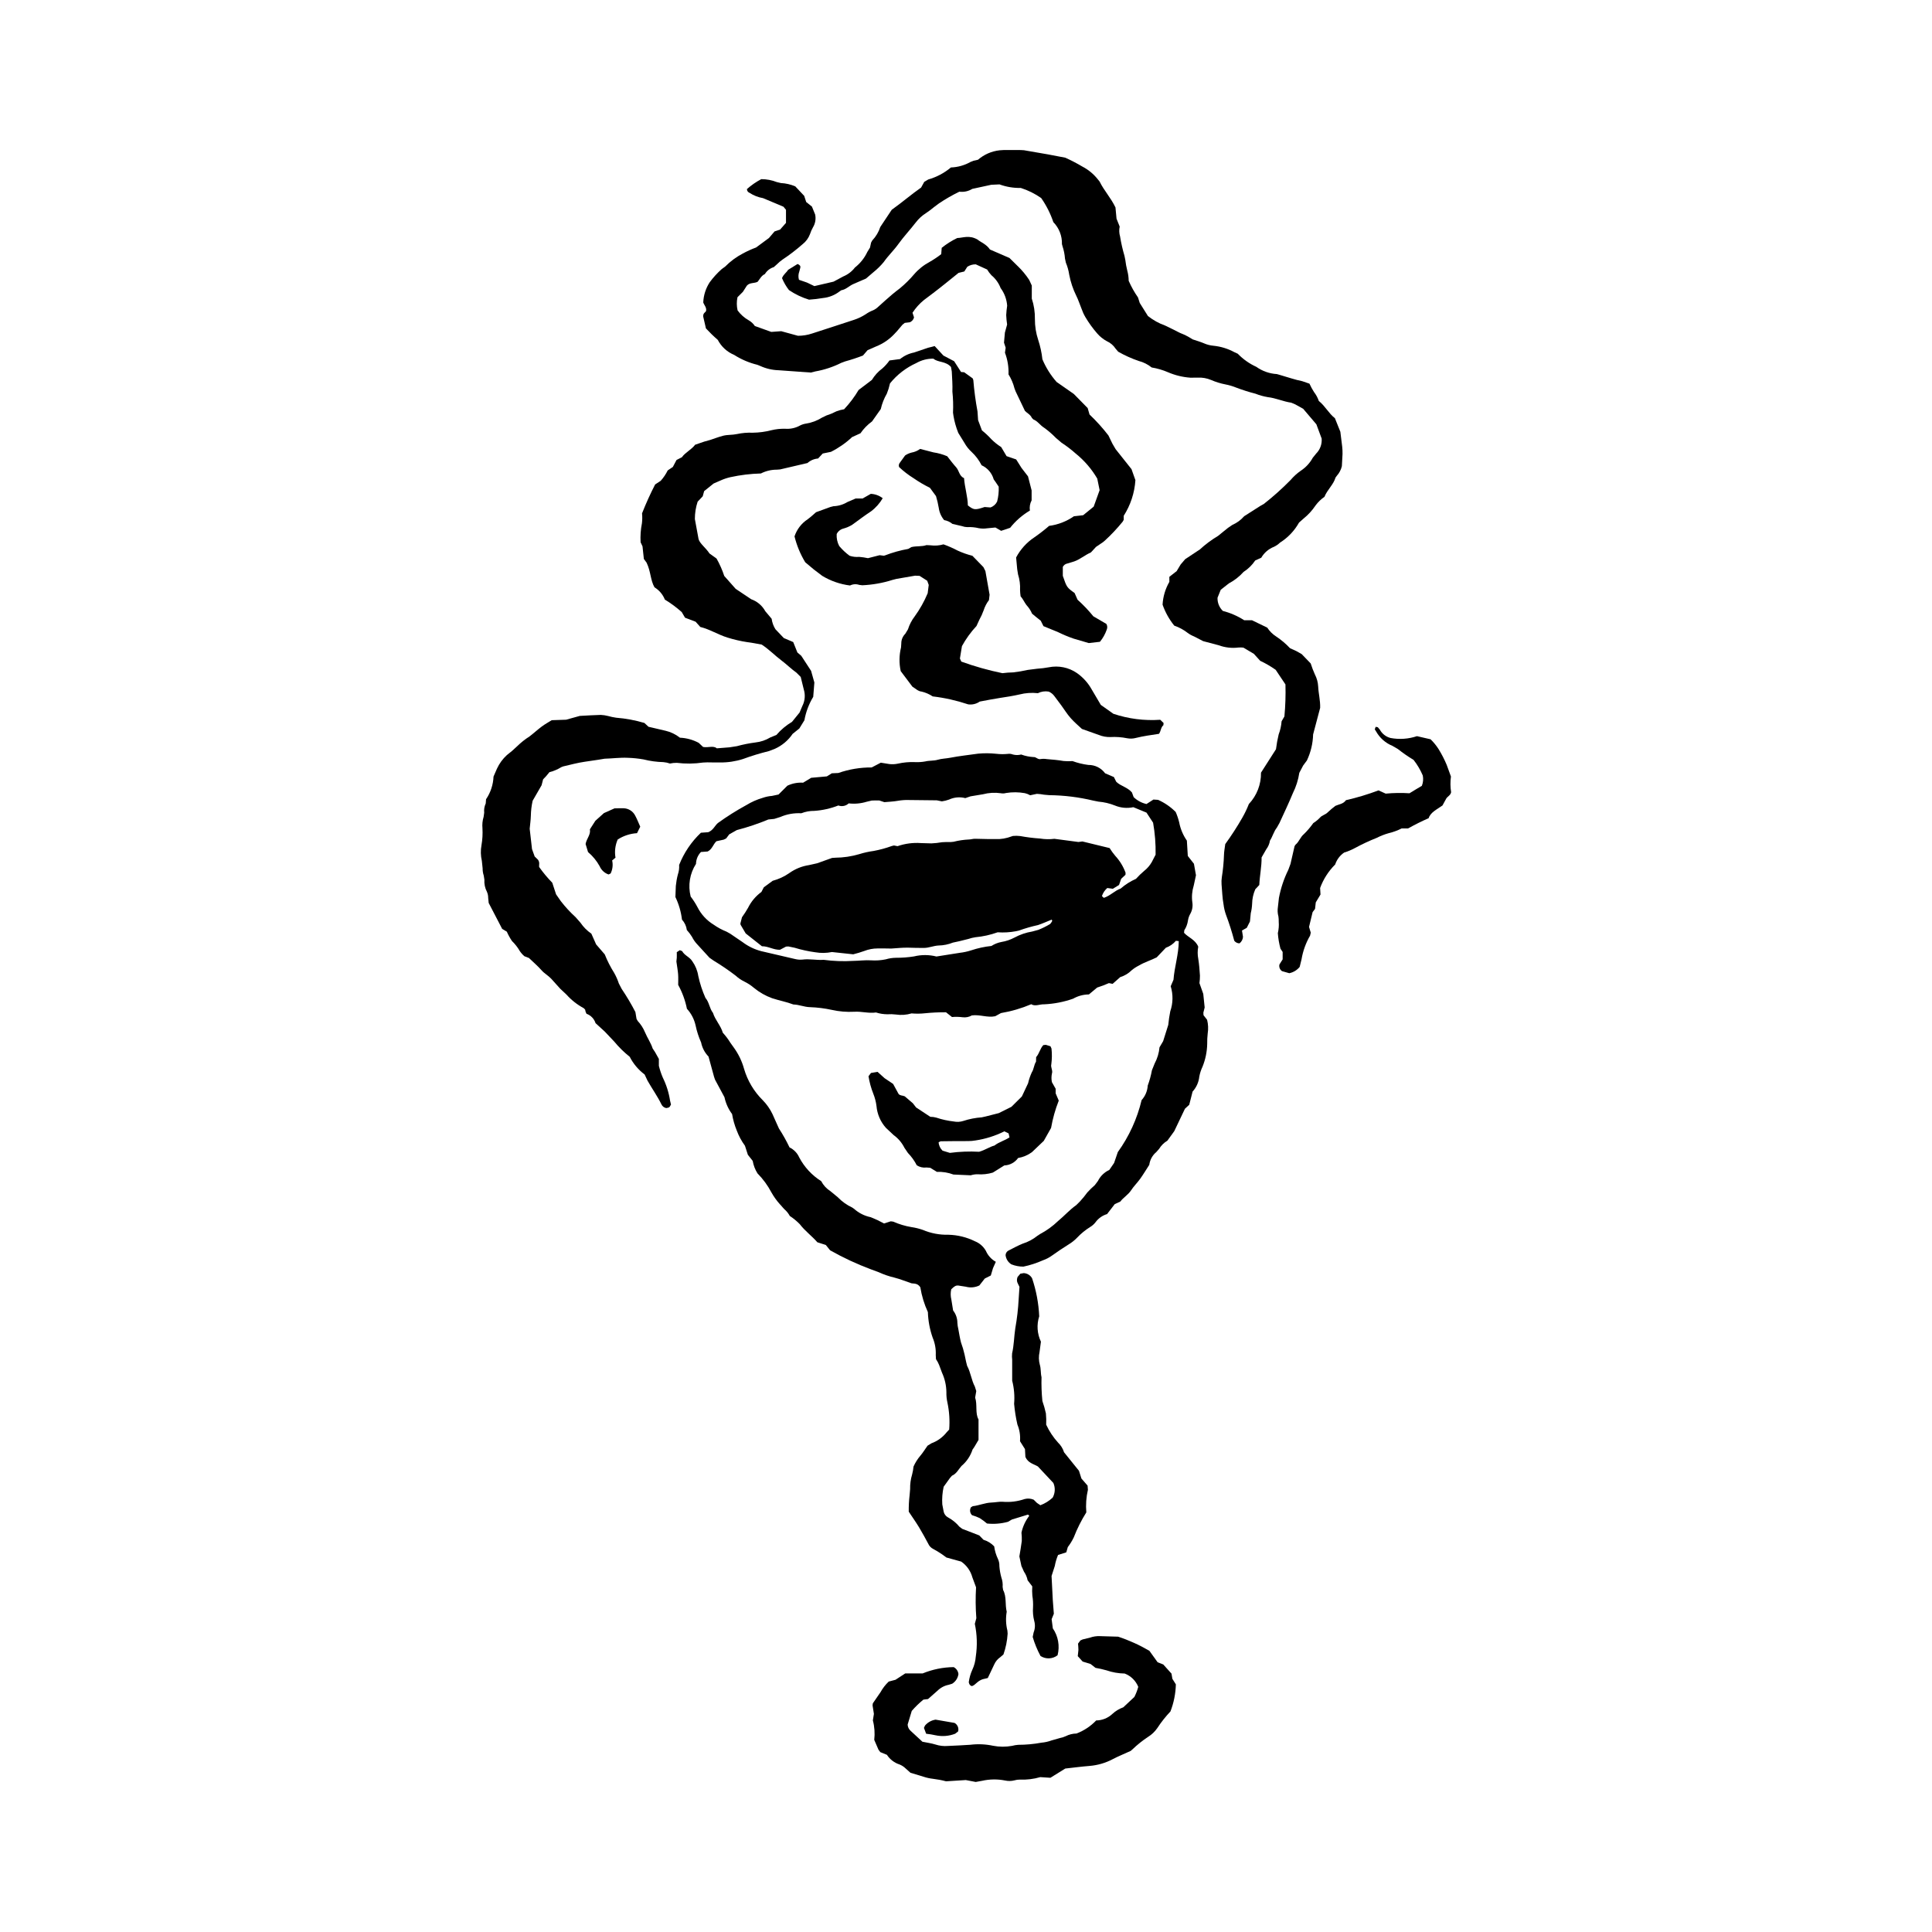
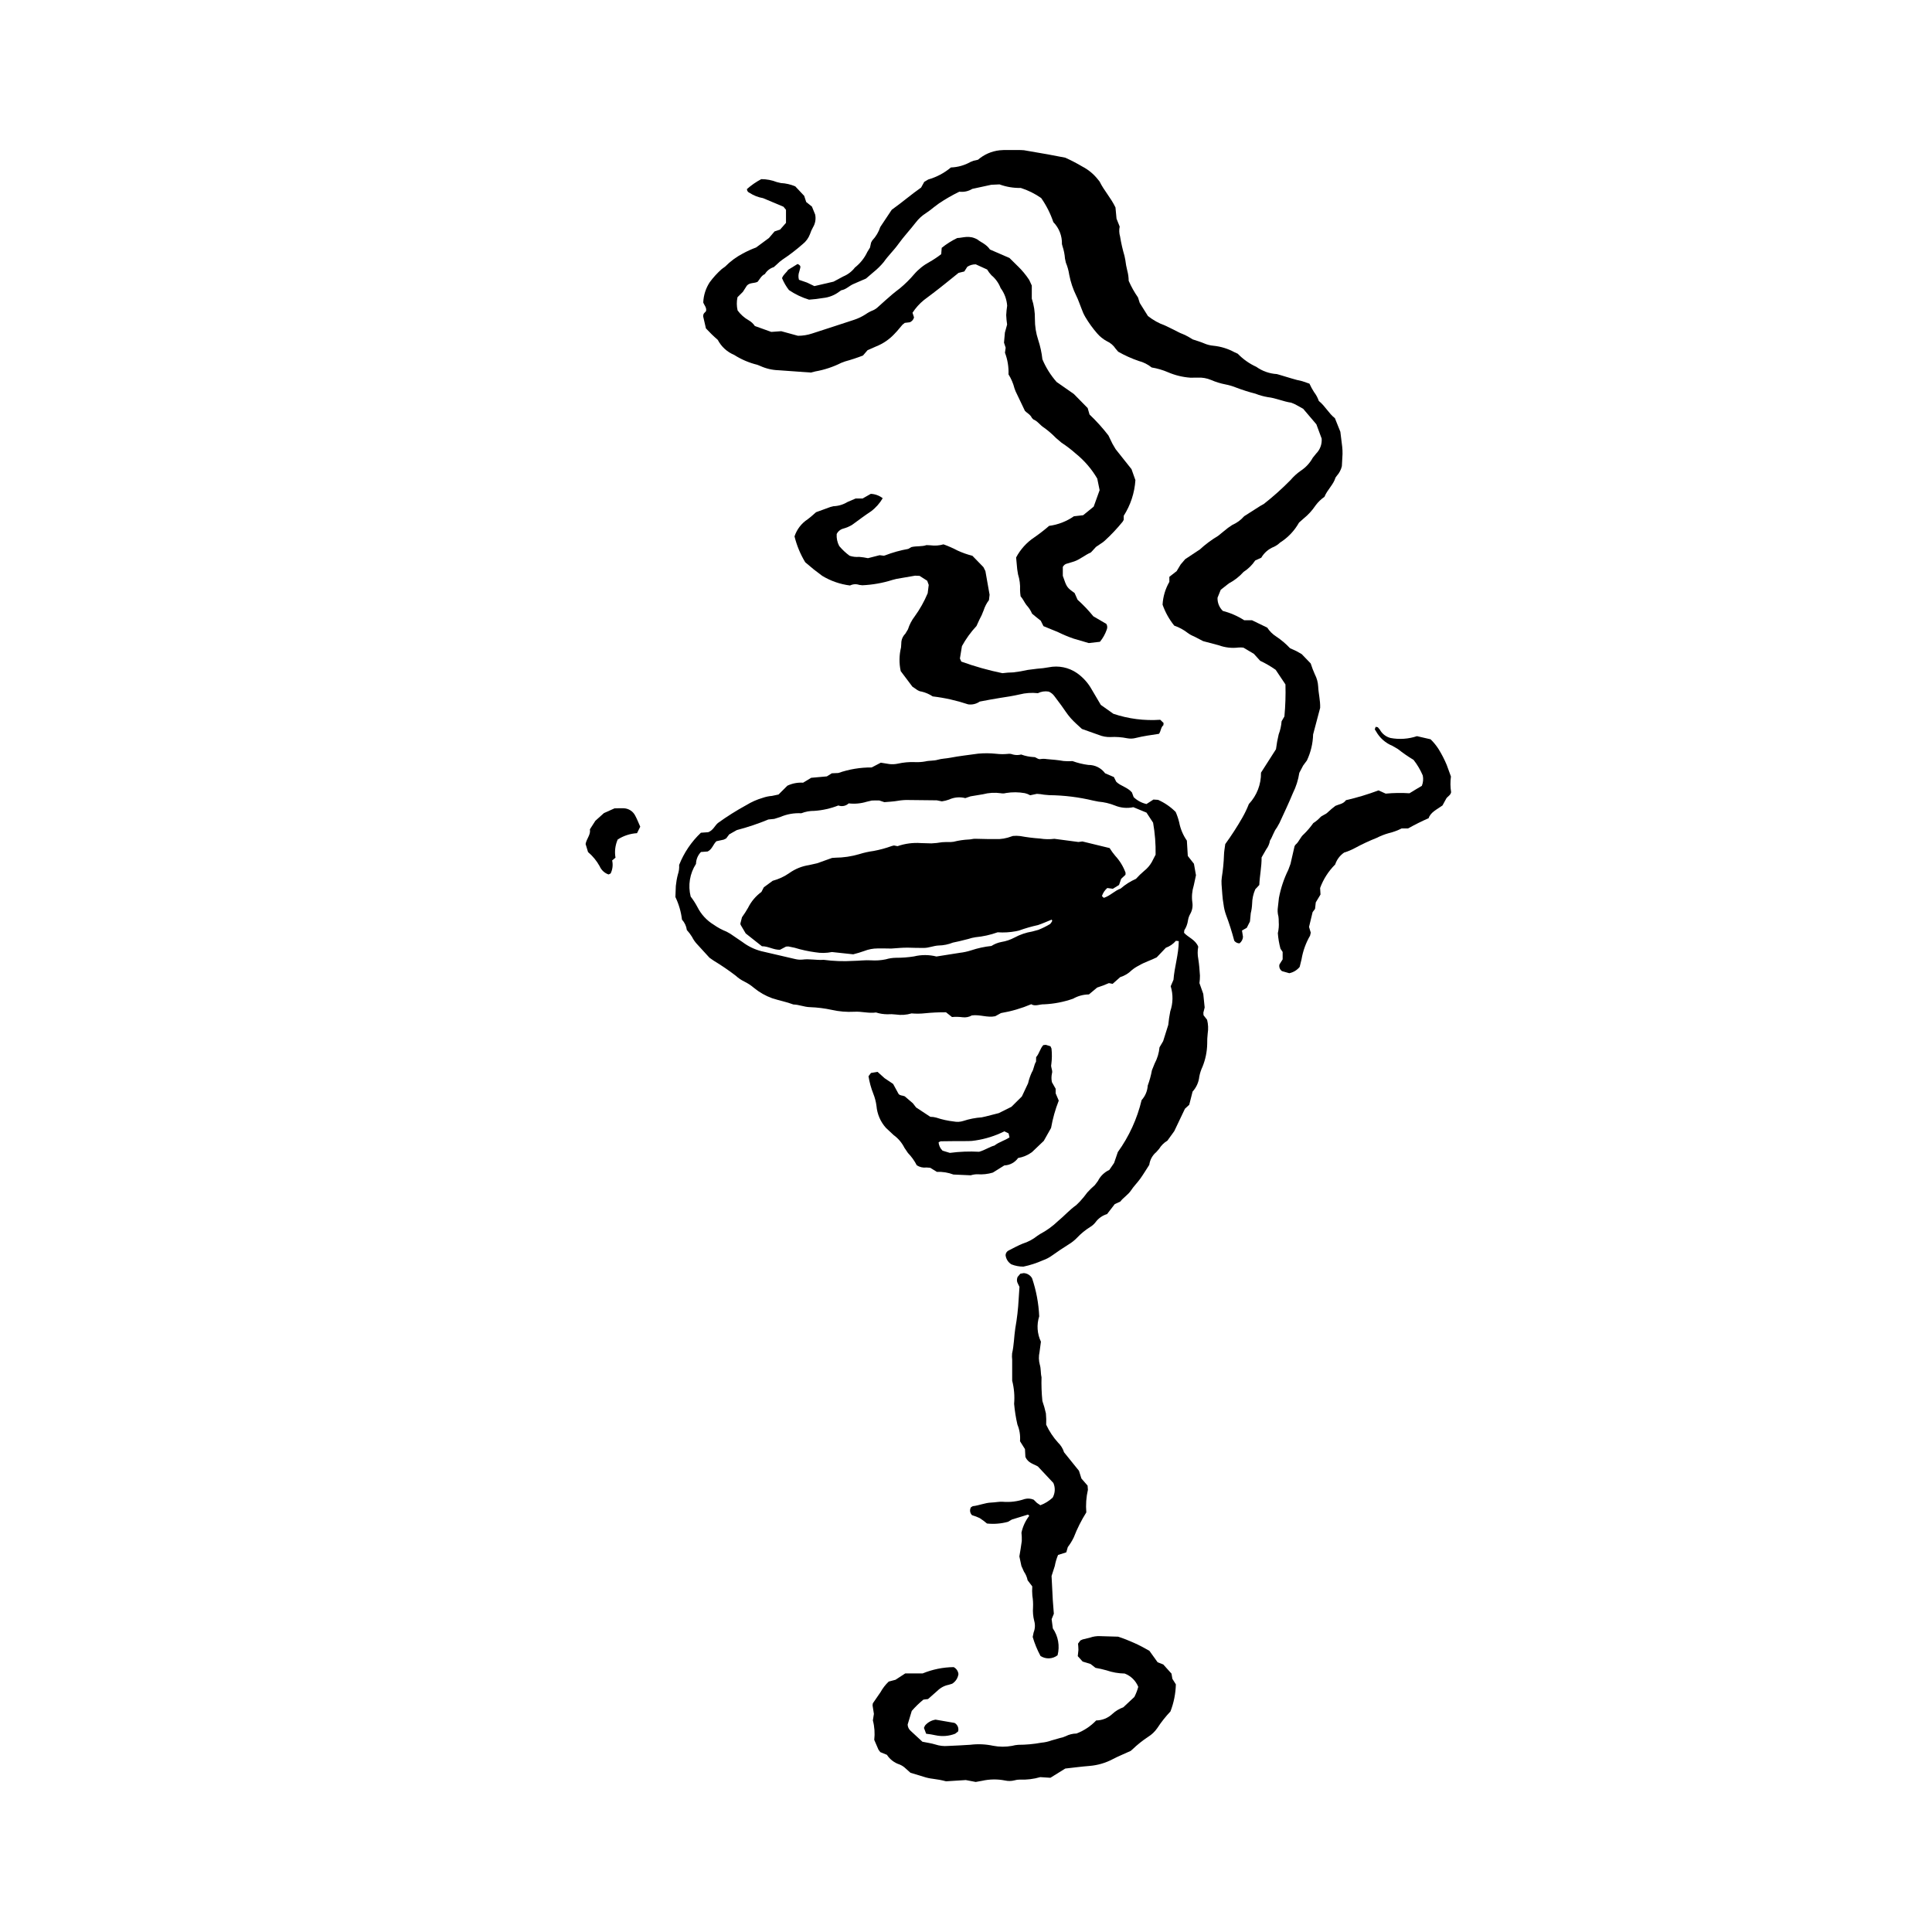
<svg xmlns="http://www.w3.org/2000/svg" fill="#000000" width="800px" height="800px" version="1.1" viewBox="144 144 512 512">
  <g>
    <path d="m322.99 381.73 0.109-2.934c0.102-1.02 0.277-2.031 0.535-3.023 0.285-0.816 0.402-1.684 0.344-2.551 1.277-3.234 3.246-6.148 5.769-8.539l1.957-0.141c1.309-0.527 1.699-1.699 2.539-2.43h0.004c2.414-1.742 4.938-3.332 7.555-4.758 1.352-0.828 2.805-1.473 4.324-1.914 0.793-0.277 1.617-0.453 2.457-0.516l1.738-0.367 2.34-2.336c1.301-0.617 2.734-0.891 4.172-0.797l2.133-1.297 4.16-0.375 1.316-0.82 1.727-0.078c2.84-0.996 5.828-1.492 8.836-1.469l2.418-1.266 2.297 0.371c0.742 0.082 1.492 0.043 2.219-0.113 1.461-0.328 2.957-0.465 4.453-0.41 0.934 0.047 1.867-0.012 2.785-0.172 1.109-0.277 2.254-0.137 3.309-0.445 1.094-0.324 2.215-0.32 3.309-0.535 2.469-0.484 4.977-0.73 7.465-1.094 1.578-0.141 3.168-0.129 4.742 0.039 1.02 0.121 2.051 0.133 3.07 0.031 0.461-0.07 0.934-0.012 1.367 0.164 0.719 0.188 1.469 0.188 2.188 0 1.055 0.391 2.164 0.617 3.289 0.676 0.676-0.055 1.125 0.707 1.84 0.531 0.547-0.09 1.105-0.086 1.656 0.008 1.48 0.133 2.961 0.234 4.434 0.504 0.789 0.074 1.586 0.082 2.379 0.023 1.359 0.496 2.769 0.836 4.203 1.02 1.746-0.023 3.398 0.801 4.434 2.211l2.332 1 0.617 1.238c1.156 1.16 2.984 1.441 4.164 2.836l0.457 1.246c0.945 0.906 2.117 1.539 3.398 1.828l1.844-1.188 1.219 0.078v-0.004c1.742 0.773 3.328 1.863 4.676 3.215 0.387 0.887 0.699 1.805 0.926 2.746 0.332 1.742 1.027 3.394 2.039 4.852l0.246 4.059 1.625 2.07 0.539 3.043-0.594 2.746-0.004 0.004c-0.441 1.426-0.57 2.934-0.367 4.414 0.168 1.027-0.008 2.082-0.504 2.996-0.332 0.562-0.555 1.184-0.652 1.832-0.129 0.922-0.457 1.809-0.969 2.586l-0.07 0.676c1.102 1.234 2.996 1.797 3.762 3.676v0.004c-0.203 1.062-0.199 2.152 0.008 3.215 0.242 1.473 0.348 2.969 0.445 4.457 0.004 0.664-0.043 1.324-0.133 1.98l1.012 2.852 0.371 3.602-0.344 1.371 0.039 0.68 0.957 1.223-0.004 0.004c0.297 1.184 0.348 2.414 0.156 3.617-0.105 0.93-0.148 1.863-0.133 2.801-0.047 2.059-0.465 4.09-1.238 6-0.402 0.844-0.691 1.738-0.859 2.656-0.156 1.469-0.777 2.848-1.773 3.938l-0.891 3.504-1.133 1.039-2.832 5.945-1.82 2.519c-0.895 0.535-1.648 1.281-2.191 2.168l-0.738 0.84v0.004c-1.031 0.855-1.699 2.07-1.875 3.402-0.887 1.371-1.605 2.574-2.418 3.707-0.762 1.055-1.715 1.98-2.418 3.062-0.789 1.199-2.051 1.891-2.84 2.961l-1.465 0.668-2.047 2.648c-1.23 0.367-2.305 1.129-3.062 2.168-0.398 0.52-0.895 0.953-1.461 1.281-1.266 0.797-2.426 1.75-3.449 2.84-0.648 0.668-1.383 1.25-2.184 1.734-1.492 0.938-2.965 1.914-4.398 2.945-0.754 0.551-1.586 0.984-2.469 1.289-1.652 0.734-3.379 1.297-5.152 1.668-1.09 0.004-2.168-0.203-3.18-0.605-0.859-0.531-1.43-1.434-1.539-2.438 0.023-0.504 0.305-0.957 0.746-1.199 1.242-0.645 2.481-1.309 3.769-1.84 1.43-0.445 2.762-1.156 3.93-2.094l0.707-0.461h-0.004c1.73-0.914 3.324-2.066 4.738-3.426 1.66-1.359 3.074-2.996 4.836-4.231l0.992-0.984c0.695-0.754 1.344-1.547 1.945-2.375 0.625-0.688 1.289-1.34 1.992-1.945l0.832-1.109c0.641-1.289 1.703-2.32 3.012-2.922l1.262-1.84 0.988-2.887c2.981-4.137 5.121-8.816 6.305-13.773 0.965-1.062 1.539-2.426 1.625-3.859 0.488-1.312 0.855-2.668 1.109-4.047l0.73-1.809c0.707-1.324 1.145-2.777 1.281-4.273l0.965-1.637 1.355-4.309v0.004c0.117-1.211 0.293-2.41 0.531-3.602 0.742-2.148 0.781-4.473 0.117-6.644l0.738-1.715c0.234-3.324 1.379-6.742 1.398-10.246l-0.754-0.082h-0.004c-0.715 0.836-1.633 1.473-2.668 1.844l-2.418 2.543c-1.527 0.777-3.238 1.273-4.769 2.191l-0.004 0.004c-0.66 0.332-1.281 0.738-1.852 1.211-0.852 0.848-1.898 1.48-3.047 1.832l-2.016 1.785-0.984-0.199-1.457 0.605-1.656 0.574-2.188 1.824c-1.473 0.012-2.914 0.402-4.191 1.129-2.461 0.867-5.039 1.367-7.644 1.488-1.211-0.055-2.402 0.633-3.445-0.023-2.574 1.09-5.269 1.879-8.023 2.344l-1.52 0.836c-2.086 0.441-3.988-0.492-6.188-0.219-0.742 0.43-1.605 0.602-2.457 0.492-0.934-0.121-1.875-0.145-2.812-0.059l-1.586-1.254v-0.004c-1.844-0.016-3.688 0.07-5.519 0.254-1.199 0.133-2.406 0.148-3.609 0.043-1.348 0.402-2.769 0.504-4.164 0.293-0.742-0.094-1.492-0.113-2.238-0.062-1.027-0.004-2.047-0.164-3.023-0.477-1.949 0.297-3.856-0.336-5.828-0.188v-0.004c-1.961 0.105-3.926-0.059-5.844-0.488-1.914-0.418-3.863-0.66-5.82-0.73-1.527-0.031-2.906-0.68-4.402-0.707-1.832-0.699-3.766-1.043-5.617-1.656v0.004c-1.762-0.637-3.402-1.57-4.848-2.762-0.773-0.66-1.633-1.223-2.547-1.668-0.84-0.41-1.613-0.941-2.301-1.574-1.852-1.418-3.781-2.731-5.781-3.938l-1.141-0.797-3.199-3.496c-0.582-0.605-1.066-1.297-1.441-2.047-0.395-0.645-0.852-1.246-1.363-1.801-0.137-1.031-0.586-1.996-1.289-2.758-0.246-2.078-0.836-4.098-1.738-5.981zm107.86-14.734 7.211 1.754c0.441 0.719 0.938 1.402 1.484 2.047 1.203 1.301 2.137 2.824 2.742 4.488l-0.027 0.547-1.137 1.059-0.57 1.637-1.637 1.008-1.48-0.203v0.004c-0.656 0.57-1.145 1.305-1.418 2.129l0.496 0.477c1.715-0.547 2.871-1.906 4.473-2.465 1.215-1.059 2.582-1.926 4.059-2.578 0.668-0.75 1.391-1.449 2.16-2.094 0.809-0.637 1.488-1.418 2.004-2.309l1.035-2c0.051-2.84-0.172-5.676-0.664-8.473l-1.75-2.672-3.484-1.438c-1.641 0.352-3.344 0.195-4.894-0.449-1.387-0.555-2.852-0.898-4.344-1.02l-1.375-0.273c-3.812-0.918-7.715-1.402-11.633-1.445l-1.395-0.121c-0.641-0.125-1.289-0.199-1.938-0.227l-1.766 0.375c-0.441-0.258-0.918-0.449-1.418-0.559-1.645-0.293-3.328-0.309-4.981-0.039-0.449 0.133-0.926 0.152-1.387 0.059-1.574-0.227-3.176-0.133-4.711 0.273l-3.312 0.551-1.379 0.473h0.004c-1.441-0.379-2.969-0.242-4.32 0.387-0.613 0.223-1.25 0.379-1.895 0.469l-1.348-0.273-7.559-0.082c-0.93-0.023-1.859 0.047-2.777 0.211-1.188 0.211-2.402 0.246-3.559 0.355l-1.332-0.441c-0.707 0-1.359-0.043-2.008 0.016l-1.359 0.32c-1.535 0.473-3.152 0.617-4.746 0.43-0.734 0.691-1.801 0.906-2.746 0.555-2.039 0.801-4.188 1.285-6.371 1.43-1.18-0.012-2.348 0.203-3.445 0.633-1.906-0.109-3.812 0.227-5.566 0.988l-1.602 0.504-1.551 0.156v-0.004c-2.723 1.133-5.519 2.07-8.371 2.812l-2.004 1.129-0.812 1.082-0.656 0.324-1.934 0.422c-0.863 0.812-1.137 2.16-2.328 2.719l-1.766 0.133c-0.824 0.844-1.293 1.969-1.316 3.148-1.656 2.566-2.168 5.707-1.41 8.664 0.676 0.875 1.273 1.805 1.789 2.781 0.969 1.926 2.457 3.547 4.301 4.668 1.062 0.75 2.207 1.371 3.418 1.848l0.977 0.547 3.242 2.207-0.004-0.004c1.492 1.133 3.195 1.957 5.008 2.426 2.992 0.68 5.973 1.41 8.969 2.086 0.633 0.156 1.289 0.207 1.938 0.141 1.875-0.25 3.727 0.207 5.59 0.062h0.004c2.59 0.348 5.211 0.445 7.82 0.285 1.582-0.02 3.176-0.246 4.746-0.148h0.004c1.301 0.09 2.609 0.004 3.891-0.262 0.887-0.266 1.809-0.406 2.738-0.414 1.586 0.008 3.168-0.113 4.734-0.359 1.961-0.48 4.008-0.477 5.965 0.02l6.203-0.98h0.004c1.02-0.117 2.023-0.336 3-0.652 1.738-0.582 3.539-0.973 5.363-1.16 0.812-0.523 1.723-0.883 2.672-1.062 1.191-0.195 2.344-0.582 3.41-1.148 1.48-0.801 3.078-1.348 4.738-1.621l1.602-0.434c1.09-0.434 2.144-0.957 3.148-1.562 0.613-0.785 0.609-0.785 0.41-1.16-1.211 0.488-2.394 1.031-3.629 1.445h0.004c-1.719 0.375-3.41 0.863-5.066 1.461l-0.816 0.18c-1.59 0.297-3.207 0.387-4.82 0.277-1.898 0.684-3.879 1.125-5.887 1.309-0.645 0.098-1.277 0.25-1.891 0.461l-2.43 0.605-1.629 0.352v-0.004c-1.219 0.492-2.516 0.758-3.832 0.781-1.32 0.062-2.512 0.625-3.852 0.641-1.402 0.016-2.789-0.035-4.188-0.07-1.488-0.035-2.981 0.148-4.473 0.234l-0.281-0.004c-1.117-0.012-2.238-0.051-3.356-0.023h0.004c-1.219 0.004-2.422 0.234-3.555 0.68-0.953 0.34-1.922 0.633-2.906 0.875l-5.637-0.605c-1.461 0.297-2.965 0.316-4.434 0.062-1.852-0.25-3.684-0.652-5.473-1.199l-1.645-0.34-0.621 0.035-1.605 0.844c-1.715 0.047-3.113-0.957-4.781-0.934l-4.301-3.398-1.344-2.277-0.07-0.332 0.426-1.668-0.004 0.004c0.586-0.812 1.125-1.652 1.621-2.519 0.824-1.664 2.039-3.109 3.539-4.203l0.633-1.223 2.348-1.73c1.605-0.43 3.125-1.137 4.484-2.098 1.527-1.074 3.285-1.781 5.129-2.059l2.18-0.488 3.953-1.414 0.836-0.055v-0.004c2.148-0.016 4.285-0.332 6.348-0.938 1.246-0.391 2.519-0.676 3.812-0.848 1.648-0.305 3.266-0.746 4.84-1.32l0.559-0.137 0.953 0.184c1.988-0.691 4.098-0.969 6.199-0.816l2.781 0.078h0.004c0.93-0.039 1.859-0.141 2.777-0.305 0.555-0.055 1.121-0.035 1.68-0.055v0.004c0.465 0.02 0.93-0.004 1.391-0.07 1.34-0.34 2.711-0.543 4.094-0.605 0.527-0.008 1.066-0.207 1.641-0.191 2.141 0.066 4.285 0.102 6.43 0.074l0.004 0.004c0.746-0.047 1.484-0.172 2.203-0.375l1.371-0.449c0.637-0.062 1.277-0.055 1.91 0.023 1.742 0.32 3.504 0.543 5.269 0.66 1.258 0.207 2.539 0.234 3.805 0.074l6.379 0.844z" />
-     <path d="m391.69 235.71 2.328 2.519 2.84 1.496 1.832 2.859 0.824 0.066 2.254 1.621 0.172 0.453v0.004c0.227 2.789 0.598 5.562 1.109 8.316l0.156 2.297 1.02 2.719c0.891 0.707 1.727 1.488 2.492 2.332 0.789 0.793 1.668 1.496 2.613 2.09l1.422 2.402 2.543 0.871 1.422 2.262 1.715 2.223 0.957 3.715v2.644c-0.441 0.828-0.602 1.777-0.457 2.707-2.012 1.188-3.789 2.738-5.238 4.57l-2.383 0.801-1.512-0.883-2.199 0.211h0.004c-0.742 0.113-1.492 0.102-2.231-0.031-1-0.242-2.027-0.336-3.055-0.281-0.469-0.012-0.926-0.098-1.363-0.262l-2.543-0.59c-0.633-0.523-1.395-0.871-2.203-1.008-0.773-0.926-1.27-2.055-1.43-3.25-0.176-1.051-0.418-2.09-0.727-3.109l-1.613-2.199c-1.496-0.734-2.938-1.578-4.305-2.527-1.383-0.859-2.68-1.855-3.867-2.973-0.145-0.398-0.062-0.848 0.219-1.168l1.367-1.891h-0.004c0.516-0.355 1.09-0.617 1.699-0.77 0.832-0.145 1.617-0.477 2.297-0.977l3.527 0.914c1.258 0.184 2.488 0.531 3.656 1.031 0.715 0.895 1.48 1.953 2.356 2.918 0.82 0.906 0.816 2.352 2.098 2.871 0.188 2.519 0.965 4.836 1.012 7.231 1.566 1.242 1.914 1.273 4.434 0.43l1.566 0.117-0.004-0.008c0.773-0.262 1.406-0.824 1.762-1.562 0.336-1.285 0.477-2.617 0.414-3.945l-0.844-1.258-0.48-0.672v-0.004c-0.465-1.656-1.641-3.023-3.207-3.734-0.668-1.324-1.566-2.523-2.652-3.535-0.762-0.691-1.402-1.504-1.898-2.402l-1.637-2.652v-0.004c-0.586-1.461-1.016-2.981-1.273-4.531l-0.117-0.824c0.086-1.859 0.031-3.727-0.164-5.578 0.07-1.766-0.078-3.543-0.16-5.316l-0.211-1.203c-1.391-1.594-3.477-1.168-4.656-2.203-1.594-0.027-3.172 0.379-4.555 1.172-2.707 1.227-5.086 3.066-6.953 5.375l-0.379 1.441-0.469 1.301c-0.734 1.266-1.27 2.637-1.594 4.062l-2.316 3.277c-1.195 0.867-2.231 1.93-3.066 3.144l-2.215 1.008h-0.004c-1.672 1.57-3.562 2.887-5.613 3.914l-2.168 0.441-1.234 1.32v0.004c-1.047 0.078-2.035 0.5-2.816 1.199l-7.227 1.688-0.836 0.07c-1.484-0.012-2.953 0.332-4.277 1.008-2.727 0.07-5.441 0.402-8.105 0.984-0.906 0.211-1.789 0.508-2.637 0.895l-1.781 0.777-2.519 2.023-0.371 1.363-0.668 0.715-0.68 0.707c-0.492 1.488-0.742 3.043-0.738 4.609l0.98 5.316c0.316 1.191 1.938 2.316 2.894 3.812l1.875 1.348v0.004c0.828 1.465 1.512 3.008 2.039 4.606l3.023 3.414 3.871 2.586 0.23 0.156-0.004 0.004c1.598 0.562 2.934 1.691 3.75 3.176l1.691 2.016h-0.004c0.133 0.984 0.477 1.934 1.008 2.773l2.215 2.328 2.492 1.062 1.109 2.766 1.023 0.875 2.606 3.996 0.867 3.082-0.301 3.797c-1.152 1.906-1.945 4.012-2.34 6.207l-1.344 2.184-1.773 1.422c-1.164 1.723-2.785 3.09-4.68 3.949l-1.562 0.605h0.004c-2.352 0.578-4.672 1.285-6.945 2.121-1.961 0.625-4.008 0.93-6.066 0.906-0.746 0.023-1.496-0.012-2.242-0.012-0.746-0.031-1.496-0.02-2.242 0.031-2.309 0.34-4.656 0.367-6.973 0.082-0.609-0.008-1.219 0.055-1.812 0.184-0.562-0.203-1.148-0.328-1.746-0.375-1.777-0.043-3.543-0.281-5.266-0.719-1.379-0.242-2.769-0.383-4.168-0.426-2.059-0.102-4.094 0.191-6.137 0.242l-1.656 0.273-3.594 0.531c-1.938 0.273-3.828 0.805-5.742 1.242l-0.516 0.207-0.008 0.004c-0.961 0.598-2.008 1.039-3.106 1.309l-0.879 1.062-0.797 0.844-0.402 1.562-2.363 4.098-0.004 0.004c-0.293 1.297-0.449 2.617-0.477 3.949-0.035 1.211-0.207 2.41-0.309 3.473l0.617 5.402 0.707 1.957 0.879 0.855c0.531 0.77 0.227 1.34 0.301 1.922l0.004 0.004c1.047 1.48 2.207 2.875 3.477 4.172l1.008 3.074 1.25 1.797c1.184 1.531 2.496 2.957 3.93 4.258l1.281 1.461c0.773 1.141 1.754 2.129 2.891 2.91l1.262 2.84 2.289 2.652c0.68 1.711 1.516 3.352 2.496 4.906 0.508 0.895 0.922 1.836 1.242 2.812l0.77 1.477 0.004-0.004c1.32 1.957 2.527 3.992 3.609 6.09l0.297 1.801 0.293 0.527-0.004 0.004c0.832 0.887 1.496 1.914 1.961 3.035 0.605 1.461 1.539 2.769 2.031 4.293l0.613 0.926 1.027 1.828v1.812l-0.004 0.004c0.266 1.082 0.617 2.141 1.059 3.164 0.945 1.922 1.59 3.977 1.914 6.094l0.242 1.008c-0.398 0.789-0.395 0.797-1.254 0.949-0.566-0.102-1.047-0.477-1.281-1-1.07-2.184-2.492-4.16-3.684-6.273l-0.766-1.629c-1.656-1.242-3.008-2.848-3.949-4.688-1.5-1.195-2.875-2.543-4.094-4.023l-2.508-2.652-2.453-2.242c-0.367-1.16-1.258-2.078-2.402-2.488l-0.242-0.555-0.117-0.543-0.383-0.387c-1.723-0.926-3.273-2.148-4.578-3.609l-1.633-1.531-2.43-2.695c-0.766-0.812-1.773-1.34-2.527-2.203-0.977-1.113-2.117-2.086-3.34-3.258l-1.184-0.457v0.008c-0.48-0.406-0.898-0.875-1.246-1.395-0.555-0.969-1.246-1.855-2.051-2.629-0.535-0.789-1-1.629-1.383-2.504l-1.227-0.73-3.574-6.875-0.137-1.344c0.008-0.555-0.105-1.102-0.328-1.609-0.52-0.992-0.754-2.109-0.676-3.227l-0.172-1.09v0.004c-0.207-0.625-0.305-1.281-0.297-1.938l-0.203-1.941c-0.32-1.371-0.352-2.793-0.094-4.176 0.254-1.473 0.34-2.969 0.254-4.465-0.098-1.023 0.008-2.059 0.309-3.043l0.152-1.094c-0.09-0.84 0.051-1.691 0.41-2.453l0.082-1.109c1.207-1.777 1.895-3.859 1.98-6.004l0.906-2.09c0.625-1.363 1.516-2.586 2.621-3.598 0.965-0.734 1.883-1.523 2.75-2.367 0.992-0.973 2.086-1.84 3.262-2.586 1.109-0.848 2.141-1.805 3.262-2.641 0.82-0.613 1.727-1.102 2.621-1.664l3.812-0.129 3.629-1.008c2.023-0.102 3.793-0.227 5.562-0.266h-0.004c0.652 0.031 1.297 0.125 1.93 0.289 0.715 0.203 1.445 0.355 2.18 0.457 2.527 0.199 5.027 0.664 7.457 1.387l1.082 1.008 4.5 1.055v-0.004c1.398 0.328 2.707 0.961 3.836 1.848 1.738 0.078 3.438 0.543 4.973 1.363l1.156 1.09c1.352 0.262 2.719-0.434 3.641 0.363l3.363-0.266 1.934-0.301c1.621-0.445 3.273-0.773 4.938-0.988 1.395-0.148 2.738-0.605 3.938-1.328l1.621-0.66c1.18-1.375 2.578-2.547 4.133-3.473l2.004-2.465 0.758-1.793h0.004c0.676-1.348 0.801-2.91 0.348-4.356l-0.805-3.289-1.137-1.137c-1.375-0.973-2.559-2.172-3.894-3.172-1.793-1.34-3.332-2.977-5.309-4.266-1.168-0.203-2.445-0.48-3.734-0.637v0.004c-1.797-0.27-3.574-0.676-5.309-1.219-2.512-0.766-4.734-2.215-7.231-2.82l-1.238-1.387-2.809-1.066-0.871-1.492c-1.387-1.238-2.887-2.344-4.473-3.309-0.535-1.355-1.5-2.496-2.746-3.246-1.109-1.961-0.945-4.133-2.094-6.539l-0.723-0.988-0.359-3.336-0.504-1.078c-0.098-1.684 0.023-3.375 0.352-5.031 0.105-0.875 0.117-1.758 0.031-2.633 1.027-2.609 2.184-5.168 3.469-7.66l1.469-0.961c0.746-0.828 1.371-1.758 1.863-2.758l1.363-0.918 0.973-1.848 1.43-0.73c0.859-1.254 2.469-1.949 3.512-3.316l2.383-0.816 1.617-0.453c1.156-0.371 2.285-0.832 3.461-1.121 1.176-0.285 2.398-0.168 3.602-0.434 1.371-0.293 2.773-0.414 4.176-0.355 1.676-0.02 3.348-0.242 4.973-0.664 1.18-0.285 2.391-0.414 3.606-0.387 1.406 0.113 2.812-0.195 4.039-0.895 0.504-0.246 1.043-0.41 1.598-0.484 1.473-0.242 2.887-0.773 4.152-1.57l1.254-0.605 0.004 0.004c0.887-0.281 1.75-0.641 2.574-1.074 0.656-0.25 1.336-0.43 2.027-0.543 1.465-1.555 2.754-3.266 3.84-5.102l3.527-2.676v-0.004c0.715-1.18 1.652-2.211 2.766-3.031 0.711-0.629 1.344-1.34 1.891-2.117l2.805-0.371c1.074-0.871 2.344-1.465 3.699-1.734l3.703-1.254z" />
    <path d="m493.5 250.26c1.695 1.352 2.613 3.281 4.266 4.57l1.441 3.59 0.488 3.941c0.074 0.648 0.102 1.305 0.09 1.957l-0.176 3.231c-0.227 0.949-0.691 1.828-1.348 2.555l-0.328 0.445c-0.566 1.926-2.191 3.231-2.941 5.117-0.91 0.625-1.707 1.398-2.359 2.289-0.883 1.32-1.961 2.5-3.199 3.492l-1.172 1.039c-1.211 2.164-2.941 3.988-5.039 5.312-0.469 0.453-1.012 0.828-1.602 1.109-1.418 0.555-2.606 1.574-3.371 2.894l-1.613 0.738h0.004c-0.809 1.211-1.859 2.238-3.082 3.023-1.113 1.242-2.438 2.277-3.914 3.055l-2.137 1.684-0.848 2.098c-0.055 1.316 0.461 2.59 1.41 3.504 2.012 0.52 3.926 1.355 5.672 2.477h2.066l4.031 1.953c0.609 0.945 1.418 1.746 2.367 2.352 1.336 0.887 2.566 1.926 3.664 3.098l1.734 0.793 1.359 0.773 2.391 2.481h-0.004c0.312 0.984 0.68 1.949 1.102 2.891 0.523 1 0.82 2.098 0.879 3.223 0.082 1.863 0.586 3.68 0.523 5.644l-1.867 7.047c-0.062 2.387-0.621 4.734-1.641 6.891l-1.008 1.363-1.008 1.922v0.004c-0.285 1.871-0.859 3.684-1.703 5.375-1.098 2.676-2.356 5.289-3.559 7.922l-0.684 1.211c-0.828 1.039-1.121 2.356-1.832 3.449v0.004c-0.133 0.828-0.465 1.613-0.973 2.281l-1.246 2.172c0.035 2.426-0.504 4.805-0.605 7.301l-1.066 1.141c-0.535 1.219-0.82 2.531-0.84 3.863-0.035 0.836-0.156 1.668-0.359 2.477l-0.211 2.191-0.844 1.676-1.27 0.723 0.262 1.641 0.004 0.004c-0.035 0.691-0.371 1.332-0.918 1.754-0.547 0-1.066-0.258-1.395-0.695-0.617-2.344-1.355-4.652-2.207-6.918-0.309-0.879-0.523-1.789-0.633-2.711-0.328-1.742-0.363-3.519-0.523-5.277v-0.004c-0.051-0.652-0.023-1.309 0.074-1.953 0.312-1.938 0.5-3.894 0.566-5.859 0.016-0.93 0.211-1.852 0.34-2.891 1.625-2.238 3.129-4.559 4.504-6.961 0.676-1.176 1.262-2.398 1.754-3.66 2.117-2.242 3.266-5.227 3.211-8.305l3.973-6.211c0.164-1.32 0.402-2.629 0.711-3.922 0.426-1.117 0.684-2.289 0.777-3.484l0.746-1.285c0.266-2.82 0.355-5.652 0.277-8.48l-2.594-3.875c-1.297-0.91-2.668-1.711-4.106-2.387l-1.672-1.844-2.769-1.645c-0.438-0.055-0.879-0.062-1.32-0.027-1.77 0.219-3.562 0.012-5.234-0.605l-4.106-1.086-2.434-1.254c-0.609-0.242-1.184-0.562-1.707-0.953-1.062-0.824-2.254-1.469-3.527-1.902-1.344-1.664-2.391-3.547-3.098-5.566 0.117-2.125 0.73-4.191 1.797-6.035v-1.336l1.934-1.512 1.059-1.758 1.195-1.402 3.586-2.379 0.242-0.141-0.004 0.004c1.508-1.395 3.16-2.625 4.922-3.676l1.52-1.238c0.703-0.613 1.453-1.168 2.246-1.66 1.199-0.523 2.266-1.309 3.125-2.297l4.242-2.707 0.973-0.547h-0.004c2.5-1.957 4.871-4.078 7.094-6.348 0.785-0.922 1.684-1.742 2.676-2.438 1.34-0.871 2.441-2.062 3.207-3.465l0.879-1.086c1.055-1.051 1.59-2.512 1.469-3.992l-1.398-3.773-3.5-4.117-2.129-1.184-1.027-0.43c-2.133-0.301-4.106-1.25-6.266-1.477l0.004-0.004c-1.102-0.188-2.184-0.488-3.223-0.902-1.715-0.438-3.402-0.973-5.055-1.598-0.953-0.387-1.938-0.68-2.945-0.871-1.285-0.25-2.539-0.641-3.742-1.16-1.125-0.477-2.34-0.695-3.559-0.633-0.652 0.008-1.305 0.027-1.953 0.023v-0.004c-2.055-0.148-4.066-0.641-5.953-1.453-1.375-0.59-2.816-1.012-4.297-1.254-1.02-0.82-2.203-1.414-3.469-1.734-1.875-0.645-3.68-1.461-5.402-2.438l-0.695-0.812c-0.566-0.867-1.371-1.555-2.316-1.98-0.988-0.527-1.867-1.234-2.59-2.09-1.16-1.332-2.195-2.766-3.098-4.285-0.422-0.723-0.77-1.488-1.043-2.285-0.465-1.117-0.816-2.289-1.363-3.363-0.871-1.762-1.5-3.633-1.871-5.562-0.164-1.113-0.465-2.195-0.898-3.234l-0.234-1.086c-0.082-1.121-0.305-2.227-0.664-3.289l-0.141-0.535c0.062-2.172-0.762-4.273-2.277-5.824-0.766-2.273-1.852-4.426-3.227-6.387-1.656-1.156-3.477-2.059-5.398-2.672-1.926 0.039-3.836-0.277-5.644-0.941l-2.191 0.102-5.027 1.09c-1.023 0.629-2.234 0.895-3.426 0.742-1.859 0.902-3.652 1.93-5.367 3.082l-1.336 0.996c-0.645 0.539-1.312 1.043-2.008 1.512-1.117 0.688-2.094 1.582-2.883 2.629-1.48 1.922-3.16 3.691-4.566 5.656-1.195 1.672-2.691 3.078-3.875 4.762l0.004 0.004c-0.832 1.004-1.766 1.922-2.789 2.738l-1.914 1.641-3.332 1.445c-1.109 0.473-1.957 1.461-3.219 1.656l-0.453 0.309c-1.266 0.98-2.777 1.586-4.367 1.746-1.234 0.211-2.477 0.355-3.727 0.441-1.891-0.578-3.684-1.434-5.32-2.539-0.75-0.969-1.367-2.031-1.836-3.164 0.375-1.027 1.246-1.523 1.594-2.191l2.535-1.566c0.594 0.277 0.805 0.551 0.723 0.953l-0.281 1.066c-0.266 0.699-0.293 1.461-0.082 2.176l2.109 0.727 1.973 0.945 5.078-1.18 2.602-1.391c1.215-0.504 2.277-1.32 3.074-2.363 1.402-1.098 2.527-2.512 3.281-4.121l0.707-1.156 0.289-1.324 0.316-0.57c0.969-1.016 1.695-2.238 2.125-3.57l3.031-4.555c2.758-1.961 5.223-4.102 7.785-5.887l0.832-1.512 1.055-0.625c2.203-0.629 4.254-1.711 6.012-3.188 1.828-0.062 3.613-0.57 5.207-1.469l0.781-0.309 1.191-0.27c1.609-1.395 3.609-2.269 5.727-2.5l1.117-0.074c1.496 0 2.988 0 4.484 0.008l0.84 0.047 6.344 1.098 4.621 0.879v0.004c1.543 0.695 3.043 1.473 4.5 2.336 1.578 0.816 2.965 1.953 4.074 3.34l0.523 0.652c1.145 2.356 2.973 4.289 4.199 6.852l0.281 2.984 0.832 2.082 0.004-0.004c-0.184 0.871-0.152 1.773 0.102 2.629 0.281 1.746 0.676 3.473 1.176 5.168l0.219 1.094c0.109 0.926 0.277 1.844 0.504 2.746 0.246 0.895 0.375 1.816 0.383 2.742 0.676 1.551 1.504 3.031 2.473 4.418l0.457 1.453 2.172 3.465-0.004-0.004c1.375 1.094 2.926 1.953 4.582 2.539l1.754 0.852c1.016 0.461 1.953 1.066 3.023 1.441h-0.004c0.879 0.383 1.719 0.844 2.519 1.367 0.953 0.324 2.031 0.629 3.051 1.062v0.004c0.773 0.332 1.598 0.539 2.434 0.613 1.957 0.195 3.859 0.781 5.586 1.723l0.863 0.391c1.406 1.457 3.074 2.637 4.918 3.477 1.605 1.141 3.496 1.809 5.461 1.922l0.801 0.23c1.977 0.555 3.906 1.254 5.93 1.656l1.891 0.652c0.348 0.762 0.746 1.496 1.195 2.203 0.555 0.719 0.992 1.52 1.285 2.375z" />
    <path d="m443.86 268.33 1.035 2.914c-0.219 3.359-1.285 6.609-3.098 9.449v1.059l-0.277 0.496c-1.469 1.812-3.07 3.512-4.797 5.086l-0.434 0.355-1.844 1.25-1.336 1.453c-1.715 0.766-2.898 1.863-4.434 2.391l-1.852 0.566v-0.004c-0.508 0.102-0.938 0.434-1.168 0.895v2.367c1.051 3.055 1.051 3.055 3.125 4.555l0.777 1.766h-0.004c1.512 1.352 2.91 2.82 4.188 4.394l3.457 2.023v0.004c0.27 0.453 0.309 1.012 0.102 1.5-0.406 1.176-1.016 2.269-1.805 3.231l-2.957 0.34-4.027-1.18c-1.406-0.484-2.781-1.059-4.113-1.715l-3.871-1.59-0.715-1.434-1.195-0.953-1.109-0.918 0.004 0.004c-0.363-0.844-0.867-1.617-1.492-2.285-0.547-0.719-0.91-1.602-1.551-2.324v0.004c-0.078-0.555-0.129-1.109-0.145-1.668 0.07-1.402-0.109-2.805-0.535-4.144l-0.219-1.375-0.289-3.109h0.004c1.137-2.148 2.793-3.981 4.816-5.324 1.363-0.945 2.676-1.961 3.926-3.047 2.359-0.309 4.613-1.18 6.566-2.543l2.453-0.281 2.793-2.277 1.57-4.359-0.625-3.07c-1.484-2.535-3.41-4.777-5.695-6.621-1.184-1.055-2.445-2.019-3.773-2.887l-1.48-1.258c-0.969-1-2.023-1.914-3.156-2.727-1.02-0.613-1.676-1.738-2.848-2.195l-0.379-0.402c-0.402-0.898-1.32-1.297-1.836-1.855l-2.481-5.195-0.293-0.785c-0.332-1.305-0.863-2.551-1.578-3.688 0.074-1.961-0.246-3.914-0.941-5.746l0.184-1.32-0.438-1.348 0.238-2.672 0.586-2.125c-0.125-0.828-0.207-1.66-0.242-2.496 0.043-0.836 0.125-1.668 0.254-2.496-0.121-1.691-0.723-3.316-1.734-4.68-0.504-1.312-1.336-2.477-2.418-3.375-0.445-0.469-0.832-0.984-1.16-1.539l-3.008-1.367c-0.797-0.012-1.574 0.211-2.242 0.648l-0.793 1.242-1.527 0.375c-2.215 1.777-4.441 3.621-6.738 5.359l-2.441 1.84c-1.176 0.957-2.195 2.094-3.023 3.363l0.402 1.238c-0.148 0.582-0.562 1.059-1.121 1.285l-1.34 0.164-0.609 0.492c-0.68 0.766-1.293 1.598-2.016 2.316v0.004c-1.391 1.523-3.117 2.707-5.039 3.461l-2.195 0.969-1.211 1.41c-1.543 0.598-3.117 1.117-4.715 1.555l-1.051 0.391c-2.164 1.086-4.481 1.852-6.867 2.269l-1.164 0.297-8.555-0.613c-1.68-0.047-3.336-0.434-4.867-1.133l-0.777-0.312c-2.18-0.531-4.258-1.418-6.148-2.625-1.867-0.777-3.402-2.188-4.336-3.981-1.102-0.953-2.148-1.969-3.137-3.039l-0.723-3.144c-0.055-0.965 0.586-1.059 0.762-1.484 0.188-0.918-0.523-1.559-0.746-2.246 0.074-1.91 0.668-3.762 1.715-5.359 0.938-1.273 2.004-2.441 3.188-3.492l0.898-0.652c1.375-1.398 2.965-2.57 4.703-3.477 1.129-0.613 2.301-1.145 3.504-1.59l3.402-2.512 1.484-1.742 1.461-0.484 1.57-1.781v-3.465l-0.664-0.812-5.414-2.277c-1.289-0.223-2.516-0.707-3.609-1.422-0.406-0.156-0.672-0.551-0.66-0.984 1.156-1.023 2.43-1.906 3.797-2.629 1.41 0 2.809 0.262 4.121 0.777l1.07 0.258c1.316 0.066 2.609 0.363 3.82 0.879l2.367 2.523 0.531 1.629 1.512 1.203 0.852 2.094 0.004 0.004c0.25 1.16 0.047 2.375-0.57 3.391-0.324 0.566-0.586 1.168-0.789 1.789-0.391 1.059-1.066 1.988-1.957 2.684-1.684 1.48-3.465 2.848-5.332 4.086-0.535 0.371-1.031 0.793-1.488 1.258l-0.824 0.738c-0.988 0.301-1.828 0.961-2.363 1.844-0.906 0.402-1.32 1.285-1.906 2.031-0.883 0.488-2.098 0.152-2.871 1.039l-1.051 1.641-1.43 1.422c-0.246 1.156-0.238 2.348 0.031 3.5 0.781 1.074 1.789 1.965 2.945 2.617 0.652 0.371 1.211 0.887 1.621 1.512l4.363 1.566 2.633-0.191 4.426 1.215c1.277 0.004 2.547-0.199 3.758-0.605 3.727-1.188 7.445-2.43 11.168-3.641h-0.004c1.066-0.352 2.082-0.844 3.023-1.453 0.609-0.43 1.266-0.785 1.961-1.051 0.512-0.227 0.977-0.543 1.375-0.934l1.863-1.676c1.242-1.129 2.512-2.191 3.859-3.199 1.367-1.133 2.633-2.379 3.781-3.731 1.16-1.344 2.562-2.461 4.133-3.297 1.062-0.609 2.086-1.289 3.055-2.043l0.129-1.676c1.273-1.023 2.656-1.895 4.125-2.602 1.5-0.02 3.141-0.875 5.391 0.422 0.707 0.629 2.356 1.215 3.266 2.621l5.18 2.246 2.191 2.164 0.004-0.004c1.141 1.102 2.16 2.328 3.031 3.656l0.688 1.492-0.004 3.453c0.582 1.754 0.859 3.594 0.828 5.441-0.012 1.871 0.281 3.731 0.871 5.508 0.551 1.668 0.926 3.391 1.113 5.137 0.922 2.199 2.195 4.231 3.769 6.016l4.551 3.172 3.68 3.742 0.496 1.715 0.004-0.004c1.809 1.719 3.481 3.574 5 5.547l1.059 2.188 0.852 1.449z" />
-     <path d="m364 475.36-1.148-1.426-2.242-0.719c-1.449-1.672-3.289-2.992-4.66-4.797-0.801-0.816-1.688-1.547-2.644-2.176-0.293-0.539-0.664-1.035-1.102-1.473-0.59-0.488-0.996-1.102-1.52-1.629v0.004c-0.871-0.969-1.633-2.035-2.269-3.172-0.969-1.84-2.207-3.527-3.668-5.008-0.637-1.012-1.07-2.137-1.273-3.316l-1.285-1.625-0.77-2.391c-0.906-1.234-1.633-2.586-2.168-4.023-0.578-1.406-0.996-2.875-1.242-4.375-0.988-1.32-1.676-2.84-2.016-4.453l-2.512-4.676-0.266-0.793-1.453-5.316c-1-1.027-1.68-2.324-1.961-3.731-0.648-1.449-1.141-2.965-1.465-4.523-0.367-1.645-1.156-3.164-2.297-4.406-0.445-2.215-1.227-4.352-2.316-6.332 0-0.926 0.051-1.855-0.016-2.781-0.062-0.926-0.238-1.836-0.457-3.41l0.102-1c0.027-0.461 0-0.926 0-1.484l0.805-0.52 0.613 0.246c0.637 1.176 2.027 1.555 2.719 2.727h0.004c0.812 1.148 1.344 2.469 1.555 3.859 0.434 2.004 1.074 3.961 1.91 5.832 1.008 1.148 1.051 2.781 1.992 3.965 0.582 1.891 2.055 3.336 2.598 5.238v0.004c0.754 0.82 1.426 1.715 2.008 2.664l0.98 1.371c1.199 1.672 2.094 3.543 2.641 5.527 0.922 3.156 2.633 6.027 4.973 8.34 1.047 1.066 1.91 2.301 2.555 3.648l1.145 2.559 0.574 1.273v-0.004c1.043 1.609 1.98 3.285 2.805 5.012 1.148 0.555 2.059 1.496 2.574 2.664 1.355 2.566 3.363 4.734 5.82 6.281 0.566 1.078 1.402 1.992 2.43 2.644l1.945 1.598c1.098 1.148 2.402 2.078 3.844 2.75l0.457 0.316h0.004c1.254 1.133 2.785 1.906 4.441 2.242l1.793 0.77 1.746 0.898 1.773-0.574 0.66 0.09h0.004c1.539 0.68 3.156 1.168 4.816 1.445 1.016 0.148 2.016 0.391 2.984 0.73 2.16 0.918 4.492 1.359 6.836 1.297 2.434 0.059 4.828 0.652 7.012 1.73 1.23 0.492 2.254 1.391 2.902 2.543 0.535 1.23 1.457 2.25 2.629 2.898l-0.75 1.695-0.578 1.934-1.598 0.805-1.441 1.84h-0.004c-1.121 0.539-2.402 0.652-3.606 0.32l-1.934-0.301c-0.684-0.062-1.031 0.145-1.906 0.992l0.004-0.004c-0.207 0.906-0.191 1.848 0.035 2.75l0.461 2.867c0.734 0.934 1.133 2.09 1.133 3.277 0.031 0.559 0.113 1.109 0.25 1.652 0.223 1.188 0.402 2.387 0.711 3.551 0.387 1.043 0.703 2.117 0.945 3.203l0.402 1.91 0.273 1.078c0.949 1.734 1.125 3.75 2.047 5.492l0.375 1.195-0.297 1.73c0.637 1.871-0.047 4.133 0.895 5.789v5.418l-1.109 1.875-0.473 0.684c-0.551 1.695-1.562 3.203-2.926 4.348-0.797 0.895-1.32 2.07-2.527 2.582l-0.547 0.625-1.66 2.309h0.004c-0.34 1.535-0.465 3.109-0.363 4.68l0.367 1.914h-0.004c0.145 0.652 0.566 1.211 1.16 1.527 1.148 0.621 2.172 1.457 3.012 2.461l0.746 0.566 4.512 1.746 1.137 1.164v-0.004c1.078 0.32 2.051 0.922 2.824 1.742 0.156 1.156 0.492 2.281 0.992 3.336 0.281 0.594 0.41 1.246 0.383 1.898 0.078 1.027 0.254 2.043 0.531 3.031 0.285 0.797 0.398 1.641 0.332 2.484l0.129 0.812c0.961 1.812 0.477 3.867 0.953 5.758-0.289 1.66-0.227 3.359 0.18 4.996l0.066 0.836-0.004-0.004c-0.113 1.875-0.484 3.723-1.109 5.496l-0.836 0.719c-0.699 0.477-1.254 1.137-1.598 1.914l-1.715 3.617-1.34 0.316c-1.453 0.453-1.926 1.57-2.875 1.824-0.531-0.137-0.68-0.465-0.828-1.016 0.148-1.145 0.465-2.262 0.945-3.316 0.516-1.102 0.828-2.293 0.918-3.508 0.434-2.883 0.348-5.816-0.258-8.668l0.402-1.488c-0.211-2.723-0.234-5.457-0.074-8.184l-0.984-2.66c-0.461-1.691-1.508-3.164-2.953-4.16l-3.93-1.086c-1.094-0.848-2.254-1.598-3.473-2.254-0.598-0.289-1.07-0.785-1.332-1.395-0.797-1.473-1.59-2.953-2.457-4.383-0.824-1.355-1.742-2.648-2.707-4.102v0.004c-0.023-1.445 0.047-2.887 0.219-4.32l0.145-1.672v0.004c-0.031-1.312 0.145-2.617 0.523-3.871 0.184-0.691 0.309-1.395 0.375-2.106 0.469-1.055 1.09-2.035 1.84-2.91 0.656-0.773 1.191-1.656 1.875-2.621l1.051-0.645v0.004c1.59-0.586 2.984-1.598 4.031-2.93l0.652-0.707c0.191-2.387 0.035-4.785-0.461-7.129-0.207-0.906-0.301-1.84-0.277-2.769-0.02-1.777-0.414-3.535-1.156-5.152l-0.777-2.07c-0.219-0.543-0.496-1.062-0.828-1.543l-0.055-1.035-0.004-0.004c0.082-1.594-0.199-3.184-0.82-4.656-0.766-2.18-1.191-4.465-1.266-6.773-0.961-2.086-1.637-4.293-2-6.559-0.312-0.543-0.863-0.91-1.488-0.98l-0.836-0.082c-1.504-0.496-2.977-1.117-4.508-1.504h0.004c-1.453-0.34-2.867-0.824-4.223-1.449l-2.098-0.777c-3.707-1.387-7.301-3.062-10.746-5.012z" />
    <path d="m406.08 303.04c-0.617 0.809-1.09 1.719-1.398 2.688-0.316 0.879-0.703 1.727-1.156 2.539l-0.742 1.625c-1.5 1.609-2.797 3.402-3.856 5.328l-0.539 3.293 0.367 0.816c3.551 1.285 7.195 2.312 10.895 3.07 0.953-0.125 1.91-0.195 2.871-0.211 1.297-0.148 2.582-0.367 3.856-0.656l2.5-0.316c1.02-0.062 2.039-0.188 3.047-0.375 2.602-0.527 5.305 0.027 7.488 1.535 1.609 1.133 2.941 2.613 3.898 4.332l2.418 4.098 3.336 2.359c3.992 1.336 8.207 1.875 12.41 1.582l0.883 0.848-0.043 0.59c-0.707 0.57-0.625 1.531-1.168 2.285-2.039 0.316-4.148 0.59-6.215 1.109v0.004c-0.723 0.18-1.48 0.203-2.215 0.062-1.465-0.297-2.965-0.406-4.457-0.32-1.031 0.027-2.059-0.156-3.016-0.543l-4.519-1.605c-0.852-0.805-2.008-1.766-2.988-2.875-0.926-1.043-1.664-2.25-2.488-3.379l-1.844-2.469c-0.379-0.52-0.895-0.926-1.488-1.176-0.977-0.168-1.98-0.02-2.867 0.422-1.633-0.18-3.285-0.066-4.875 0.34-1.715 0.391-3.465 0.664-5.215 0.926-1.75 0.262-3.477 0.621-5.32 0.957-0.895 0.629-1.996 0.891-3.074 0.734-3.051-1.02-6.195-1.727-9.387-2.106-0.895-0.594-1.887-1.023-2.93-1.273-0.965-0.078-1.641-0.832-2.438-1.293l-3.109-4.133c-0.453-2.066-0.426-4.211 0.082-6.269l0.074-1.109-0.004 0.004c0.004-0.949 0.383-1.855 1.055-2.519l0.711-1.176c0.391-1.242 0.996-2.41 1.789-3.441 1.379-1.906 2.531-3.961 3.438-6.129l0.277-2.199-0.402-1.113-2.019-1.293-1.191-0.051-4.938 0.852-1.082 0.277v0.004c-2.582 0.816-5.262 1.289-7.969 1.41l-0.816-0.102c-0.801-0.273-1.68-0.219-2.438 0.16-2.609-0.324-5.125-1.195-7.375-2.559l-2.227-1.695-2.266-1.898v0.004c-1.289-2.133-2.25-4.445-2.844-6.863 0.613-1.859 1.836-3.453 3.469-4.523 0.828-0.598 1.566-1.309 2.242-1.887l3.805-1.383 0.805-0.203c1.312-0.047 2.59-0.43 3.711-1.113l2.164-0.93h1.848l2.16-1.23 0.004-0.004c1.148 0.047 2.254 0.449 3.164 1.156-0.793 1.359-1.848 2.547-3.109 3.488-1.703 1.121-3.332 2.356-4.981 3.555l0.004 0.004c-0.719 0.434-1.496 0.77-2.305 0.992-0.789 0.195-1.449 0.727-1.805 1.453-0.074 1.102 0.156 2.203 0.672 3.18 0.812 0.969 1.734 1.832 2.754 2.578 0.816 0.273 1.68 0.375 2.539 0.297 0.781 0.062 1.562 0.18 2.328 0.344l3.086-0.789 1.109 0.137 0.301-0.074v-0.004c1.996-0.773 4.066-1.352 6.176-1.727l0.852-0.488c1.383-0.324 2.719-0.078 3.984-0.52l1.102 0.055-0.004 0.004c1.141 0.148 2.301 0.062 3.406-0.258 1.289 0.461 2.543 1.016 3.75 1.652 1.258 0.578 2.57 1.039 3.91 1.379l2.93 3.016 0.516 1.039 1.109 6.269z" />
    <path d="m454.69 588.9 0.926 1.473v-0.004c-0.062 2.461-0.547 4.891-1.438 7.188-1.293 1.363-2.461 2.844-3.488 4.414-0.641 0.926-1.465 1.715-2.422 2.309-1.473 0.973-2.856 2.074-4.129 3.297l-0.492 0.43c-1.852 0.844-3.324 1.441-4.727 2.172-1.898 1.012-3.984 1.625-6.129 1.805-2.231 0.18-4.453 0.477-6.481 0.699l-3.941 2.445-2.688-0.172c-1.766 0.516-3.602 0.734-5.441 0.66-0.465-0.008-0.934 0.055-1.379 0.191-0.82 0.215-1.68 0.23-2.504 0.047-2.019-0.402-4.106-0.375-6.113 0.082l-1.672 0.301-2.621-0.504-5.234 0.332c-1.141-0.305-2.301-0.523-3.473-0.664-0.836-0.094-1.66-0.273-2.461-0.539l-3.504-1.062-1.453-1.297v-0.004c-0.414-0.371-0.895-0.668-1.41-0.883-1.387-0.441-2.578-1.348-3.375-2.57l-1.75-0.715-0.484-0.641-1.125-2.606c0.199-1.727 0.078-3.481-0.363-5.164l0.273-1.723-0.352-2.238 0.066-0.551 2.047-2.973c0.574-1.039 1.305-1.984 2.168-2.801l1.801-0.477 2.566-1.676h4.613-0.004c2.613-1.074 5.406-1.645 8.234-1.676 0.707 0.359 1.184 1.055 1.266 1.844-0.145 1.055-0.754 1.992-1.66 2.555l-0.957 0.297v-0.004c-1.109 0.223-2.125 0.762-2.93 1.555l-2.512 2.215-1.223 0.148c-1.113 0.91-2.148 1.91-3.09 2.996l-1.09 3.609c0.02 0.637 0.305 1.242 0.785 1.664l3.133 2.894c1.273 0.262 2.387 0.402 3.441 0.734 1.066 0.348 2.191 0.48 3.309 0.383l3.074-0.145 2.797-0.164v0.004c2.039-0.262 4.106-0.172 6.117 0.258 1.656 0.32 3.356 0.328 5.012 0.023 0.539-0.145 1.09-0.238 1.648-0.277 2.055-0.004 4.106-0.191 6.125-0.566 0.934-0.078 1.848-0.285 2.727-0.609l2.144-0.609v-0.004c0.551-0.098 1.086-0.266 1.594-0.504 0.879-0.449 1.852-0.688 2.844-0.703 1.973-0.75 3.758-1.934 5.215-3.465 1.594-0.016 3.121-0.629 4.281-1.719 0.84-0.777 1.828-1.375 2.902-1.762l2.934-2.742v-0.004c0.438-0.852 0.785-1.75 1.035-2.676-0.66-1.625-1.961-2.902-3.602-3.527-1.648-0.027-3.285-0.316-4.844-0.855-0.949-0.266-1.914-0.484-2.887-0.652l-1.309-1.023-2.098-0.645-1.293-1.43 0.172-1.648c0.012-0.551-0.066-1.109-0.102-1.672l0.625-0.84 0.598-0.273 1.895-0.457h0.004c0.879-0.324 1.816-0.465 2.754-0.414l4.746 0.141h0.004c2.891 0.953 5.672 2.211 8.293 3.754l2.168 3.023 1.5 0.59 2.184 2.426z" />
    <path d="m417.51 482.75c1.102 3.258 1.738 6.652 1.891 10.086-0.711 2.219-0.547 4.621 0.453 6.723l-0.367 2.762c-0.246 1.098-0.223 2.234 0.07 3.32 0.34 1.109 0.191 2.227 0.453 3.309h0.004c-0.059 2.109 0.016 4.223 0.227 6.324 0.379 1.078 0.691 2.18 0.934 3.293 0.094 0.996 0.117 1.992 0.074 2.988 0.801 1.727 1.855 3.324 3.133 4.734 0.746 0.715 1.297 1.602 1.605 2.586l3.953 4.902 0.645 2.039 1.637 1.887 0.086 1.098 0.004-0.004c-0.457 1.969-0.598 3.992-0.426 6-1.312 2.09-2.426 4.301-3.316 6.602-0.438 0.918-0.969 1.785-1.59 2.59l-0.402 1.398-2.176 0.688v-0.004c-0.398 0.941-0.688 1.922-0.867 2.922l-0.859 2.66 0.328 6.402 0.277 3.609-0.586 1.434 0.316 2.43h-0.004c1.434 2.082 1.895 4.684 1.262 7.133-1.312 1.02-3.125 1.098-4.519 0.195-0.867-1.605-1.562-3.293-2.074-5.047l0.254-1.227 0.004 0.004c0.379-0.965 0.434-2.027 0.148-3.023-0.305-1.176-0.41-2.398-0.316-3.609 0.047-1.027-0.012-2.055-0.18-3.066-0.07-0.824-0.082-1.652-0.023-2.477l-1.227-1.613h-0.004c-0.16-0.82-0.492-1.602-0.969-2.289l-0.68-1.512-0.539-2.531c0.215-1.328 0.473-2.703 0.641-4.09 0.023-0.738-0.004-1.477-0.086-2.207 0.348-1.629 1.055-3.156 2.07-4.473l-0.344-0.316-4.262 1.309-1.039 0.605c-1.809 0.496-3.695 0.648-5.562 0.453-0.609-0.523-1.258-1.004-1.934-1.438-0.652-0.312-1.332-0.57-2.031-0.77-0.562-0.551-0.68-1.414-0.285-2.098l0.48-0.289c1.676-0.176 3.238-0.906 4.938-0.961 1.023-0.035 2.051-0.273 3.062-0.211l-0.004 0.008c1.953 0.156 3.918-0.094 5.769-0.734 0.789-0.203 1.629-0.141 2.379 0.18l0.871 0.859 0.906 0.609c1.207-0.453 2.312-1.137 3.254-2.016 0.668-1.191 0.734-2.625 0.188-3.879l-4.109-4.383c-1.09-0.656-2.602-0.895-3.305-2.519l-0.113-2.074-1.316-2.094c0.129-1.504-0.109-3.016-0.688-4.41-0.418-1.809-0.707-3.644-0.875-5.496 0.176-2.062 0-4.141-0.512-6.144v-5.543c-0.07-0.555-0.074-1.117-0.02-1.676 0.504-2.191 0.512-4.441 0.844-6.648 0.461-2.574 0.762-5.176 0.898-7.785l0.211-3.199c-0.336-0.824-0.969-1.391-0.504-2.625l0.738-0.867 0.91-0.156c0.918 0.055 1.742 0.566 2.195 1.363z" />
    <path d="m497.84 373.09c-1.77 1.762-3.137 3.891-3.996 6.238l0.102 1.73-1.25 2.082-0.195 1.723-0.648 0.867-0.945 3.918 0.457 1.512-0.18 0.793c-1.125 1.938-1.891 4.062-2.262 6.273l-0.496 2.016c-0.695 0.855-1.668 1.445-2.75 1.668l-1.93-0.547c-0.574-0.395-0.844-1.098-0.68-1.773l0.848-1.344v-1.965l-0.578-0.879c-0.363-1.344-0.598-2.719-0.695-4.109 0.234-0.996 0.316-2.023 0.234-3.043 0.012-0.461-0.016-0.926-0.082-1.383-0.223-0.809-0.266-1.652-0.137-2.481l0.277-2.469h0.004c0.488-2.57 1.32-5.059 2.477-7.402l0.582-1.574 1.078-4.707 0.254-0.383c0.949-0.773 1.258-2.023 2.238-2.82 0.91-0.891 1.734-1.863 2.469-2.902 0.648-0.41 1.246-0.898 1.777-1.457 0.527-0.633 1.465-0.766 2.066-1.41 0.637-0.605 1.312-1.176 2.019-1.703 0.883-0.414 2.094-0.477 2.789-1.5h0.004c2.93-0.672 5.816-1.539 8.629-2.598l1.906 0.859c2.094-0.199 4.199-0.23 6.301-0.094l1.691-1.031 1.59-0.945c0.344-0.871 0.43-1.82 0.242-2.738-0.629-1.477-1.445-2.867-2.438-4.129-1.453-0.879-2.848-1.844-4.176-2.894l-1.445-0.836c-1.832-0.75-3.356-2.102-4.32-3.832l-0.34-0.535 0.234-0.668 0.57 0.109 0.531 0.633v-0.004c0.598 1.109 1.637 1.918 2.859 2.223 2.332 0.434 4.738 0.266 6.988-0.488l3.613 0.832h-0.004c0.809 0.785 1.52 1.664 2.125 2.609 0.828 1.344 1.551 2.746 2.156 4.199l1.113 3.059c-0.188 1.379-0.172 2.781 0.047 4.156-0.164 0.898-1.055 1.129-1.367 1.824l-0.922 1.688c-1.469 1.059-3.164 1.797-3.668 3.371h0.004c-1.832 0.797-3.621 1.691-5.363 2.668l-0.18 0.051c-0.465 0.008-0.93 0-1.621 0-1.098 0.555-2.25 0.977-3.441 1.258-1.082 0.305-2.125 0.711-3.125 1.223-1.992 0.793-3.938 1.699-5.82 2.719-0.902 0.488-1.848 0.883-2.828 1.176-1.129 0.762-1.969 1.879-2.394 3.168z" />
    <path d="m418.59 424.15c0.828-0.918 1.051-2.285 1.895-3.188l0.668-0.07 1.23 0.375 0.273 0.605v0.004c0.152 1.383 0.137 2.781-0.047 4.164-0.223 0.824 0.457 1.621 0.16 2.481v-0.004c-0.156 0.75-0.156 1.523 0 2.273l0.992 1.746v1.211l0.82 1.93c-0.922 2.336-1.602 4.762-2.035 7.238l-1.93 3.426-3.152 3.004c-1.082 0.789-2.336 1.316-3.656 1.539-0.844 1.188-2.195 1.914-3.648 1.965l-3.055 1.906h-0.004c-1.312 0.391-2.684 0.543-4.051 0.441-0.609-0.004-1.211 0.086-1.789 0.273l-4.574-0.203-0.004 0.004c-1.402-0.531-2.902-0.773-4.402-0.711l-1.773-1.086-0.992-0.07c-0.898 0.117-1.809-0.094-2.566-0.594-0.609-1.195-1.398-2.293-2.336-3.254l-0.934-1.379c-0.668-1.344-1.656-2.504-2.871-3.379l-2.035-1.906c-1.438-1.609-2.312-3.644-2.496-5.797-0.141-1.113-0.426-2.199-0.84-3.238-0.594-1.496-1.02-3.051-1.273-4.637l0.656-0.871 1.746-0.289 1.859 1.676 2.258 1.516 1.445 2.648c0.438 0.516 0.969 0.352 1.641 0.641l2.137 1.828 0.875 1.125 3.758 2.473-0.004 0.004c0.543-0.004 1.082 0.07 1.605 0.219 1.5 0.504 3.055 0.844 4.629 1.02 0.828 0.168 1.684 0.121 2.488-0.133 1.59-0.523 3.238-0.852 4.906-0.965l1.09-0.242 3.441-0.879 3.348-1.672 2.766-2.742 1.648-3.5-0.004-0.004c0.234-0.992 0.562-1.957 0.984-2.883 0.566-0.832 0.551-1.953 1.125-2.836zm-15.121 25.082c1.586-0.445 2.738-1.297 4.09-1.66 1.172-0.934 2.664-1.289 3.973-2.156l-0.242-1.055-1.129-0.547v0.004c-2.414 1.203-5 2.019-7.664 2.418-0.641 0.109-1.289 0.164-1.938 0.164-2.426-0.012-4.852 0.02-7.277 0.051l-0.535 0.242c0.043 0.852 0.414 1.656 1.035 2.242l1.941 0.594c2.566-0.34 5.16-0.438 7.746-0.297z" />
    <path d="m313.67 363.08-0.852 1.719h0.004c-1.824 0.109-3.59 0.688-5.125 1.676-0.664 1.512-0.867 3.188-0.586 4.816l-0.883 0.734-0.004-0.004c0.266 1.168 0.121 2.387-0.402 3.457l-0.543 0.266c-1.062-0.363-1.926-1.156-2.367-2.191-0.789-1.426-1.832-2.695-3.078-3.75l-0.645-2.133c0.25-1.438 1.395-2.438 1.141-3.894l1.445-2.254 2.269-2.039 2.801-1.254c0.707-0.012 1.539-0.059 2.375-0.031 1.348 0.023 2.562 0.801 3.148 2.016 0.484 0.902 0.852 1.863 1.301 2.867z" />
    <path d="m389.44 603.46-0.586-1.551 0.285-0.625c0.719-0.844 1.715-1.398 2.809-1.559l5.019 0.867c0.793 0.445 1.184 1.371 0.945 2.25l-0.773 0.609h0.004c-1.664 0.648-3.481 0.793-5.227 0.414-0.816-0.184-1.645-0.32-2.477-0.406z" />
  </g>
</svg>